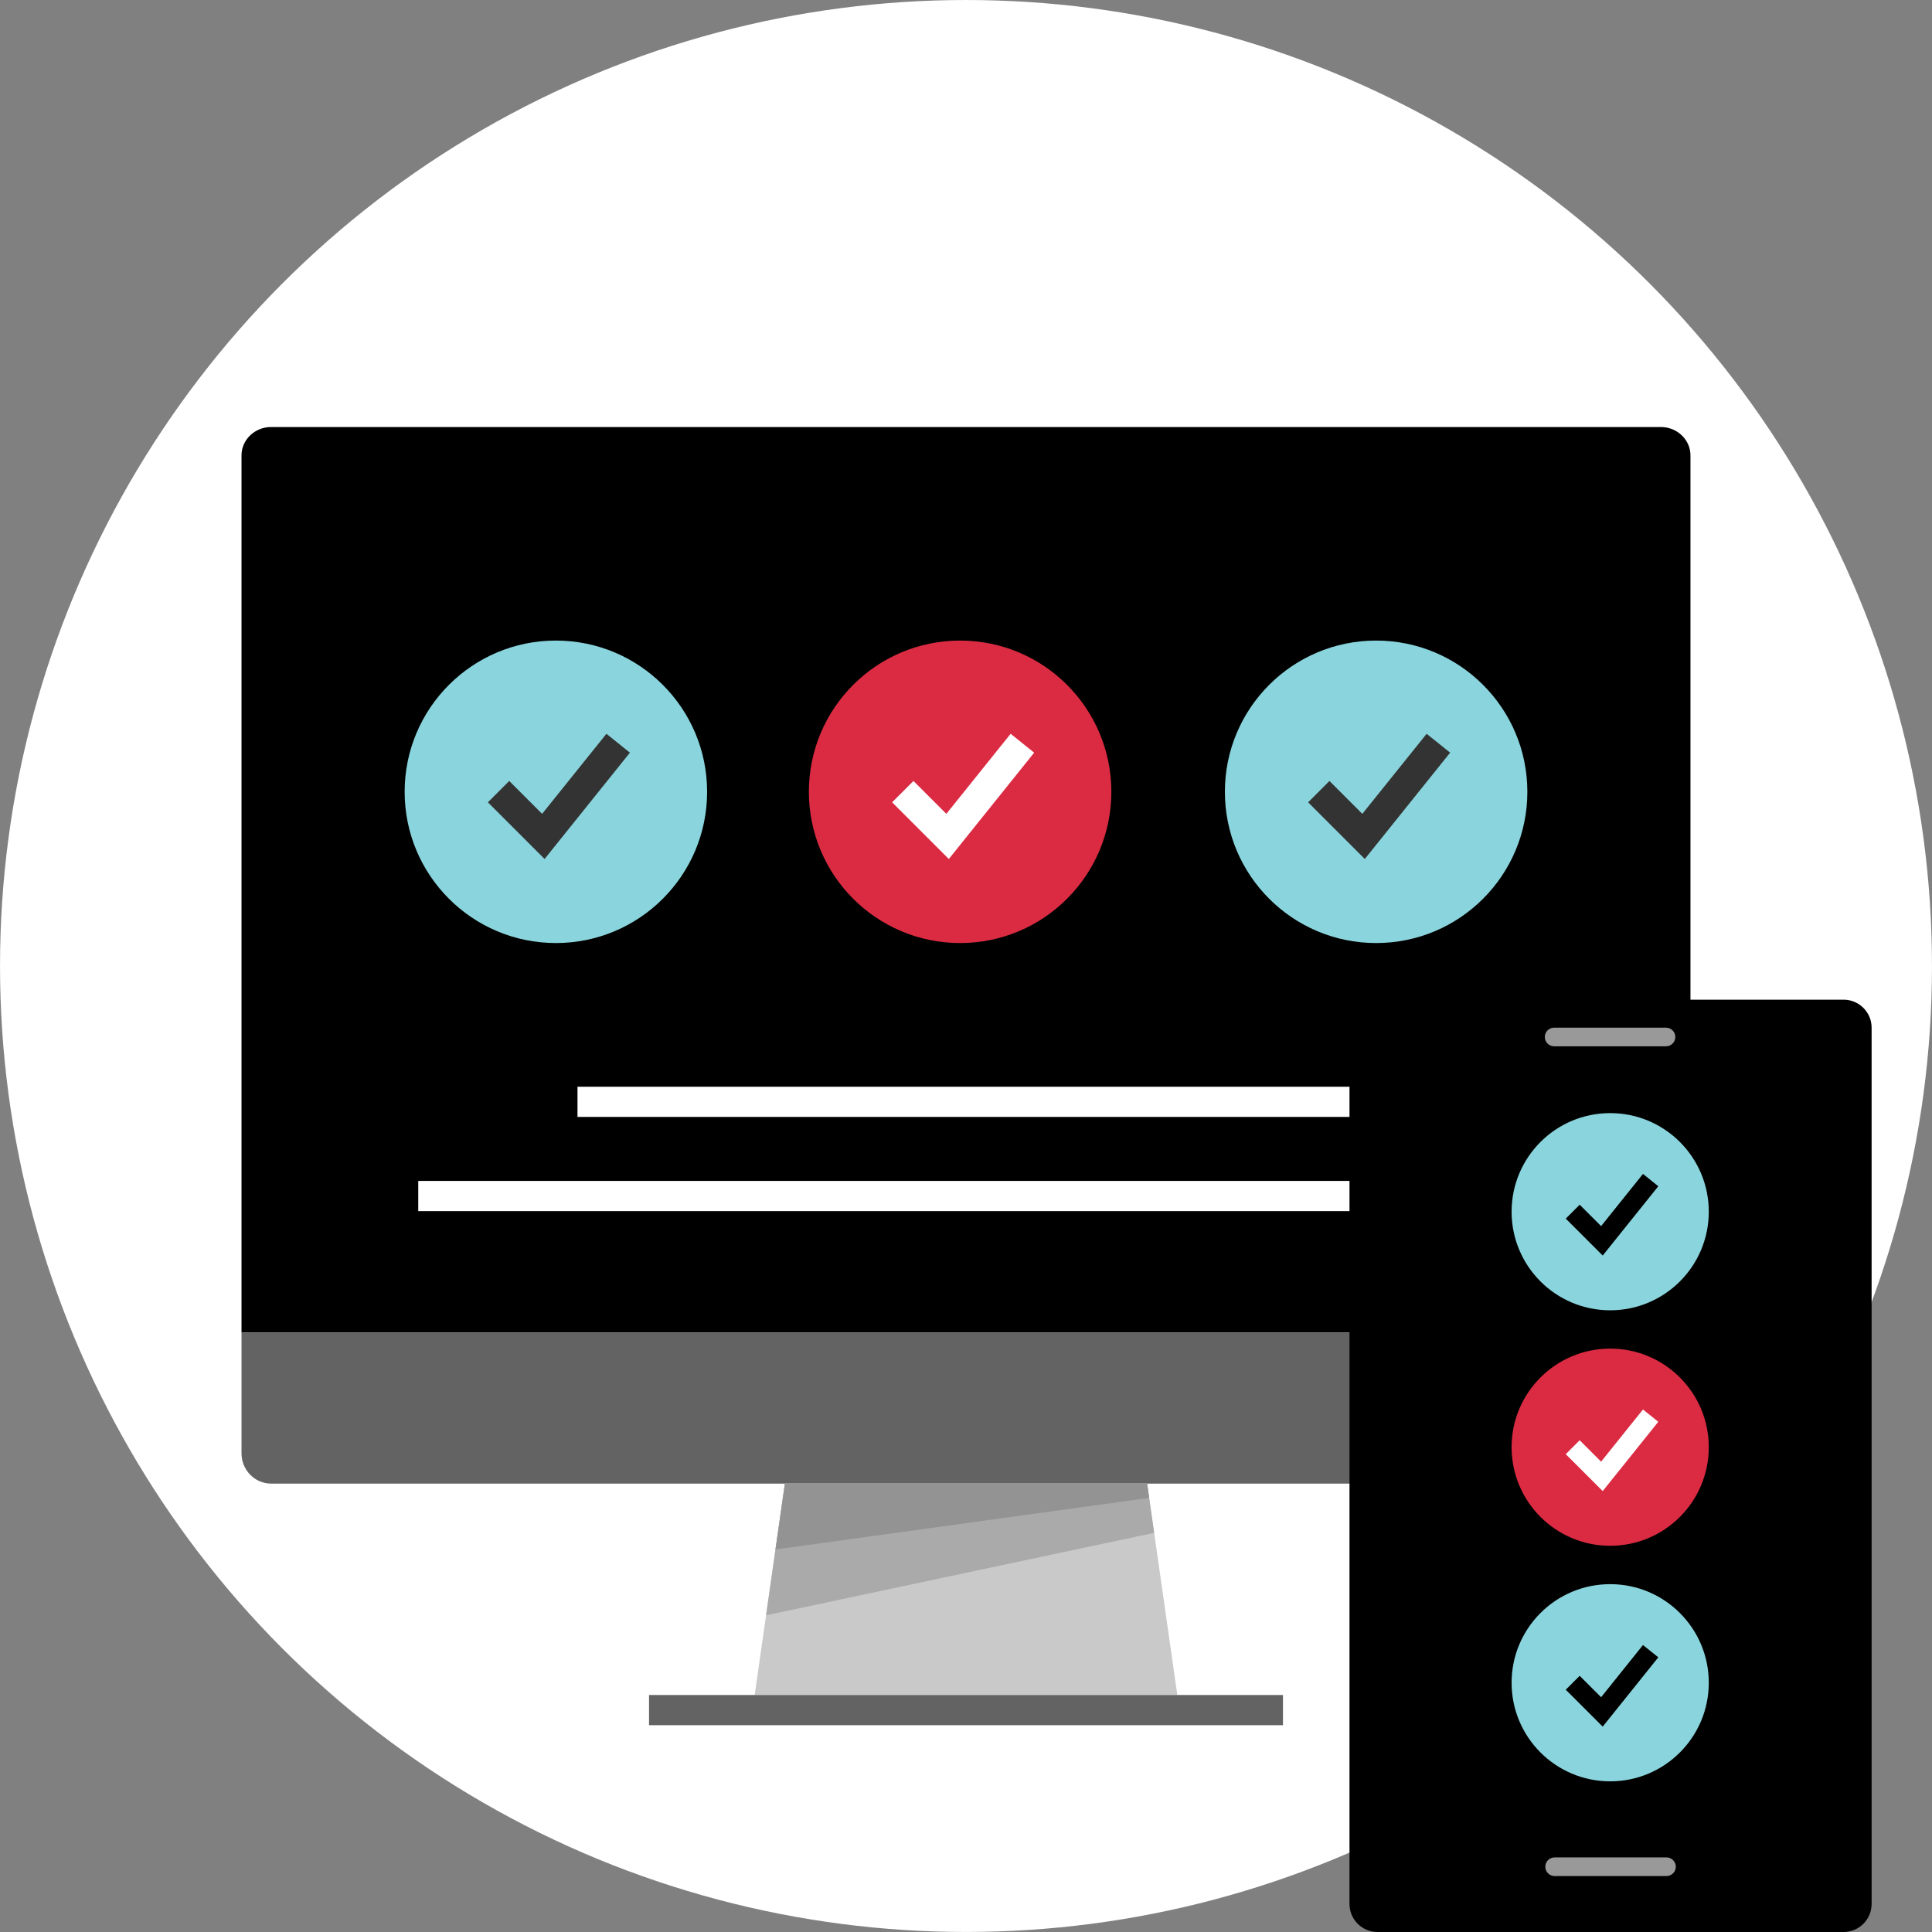
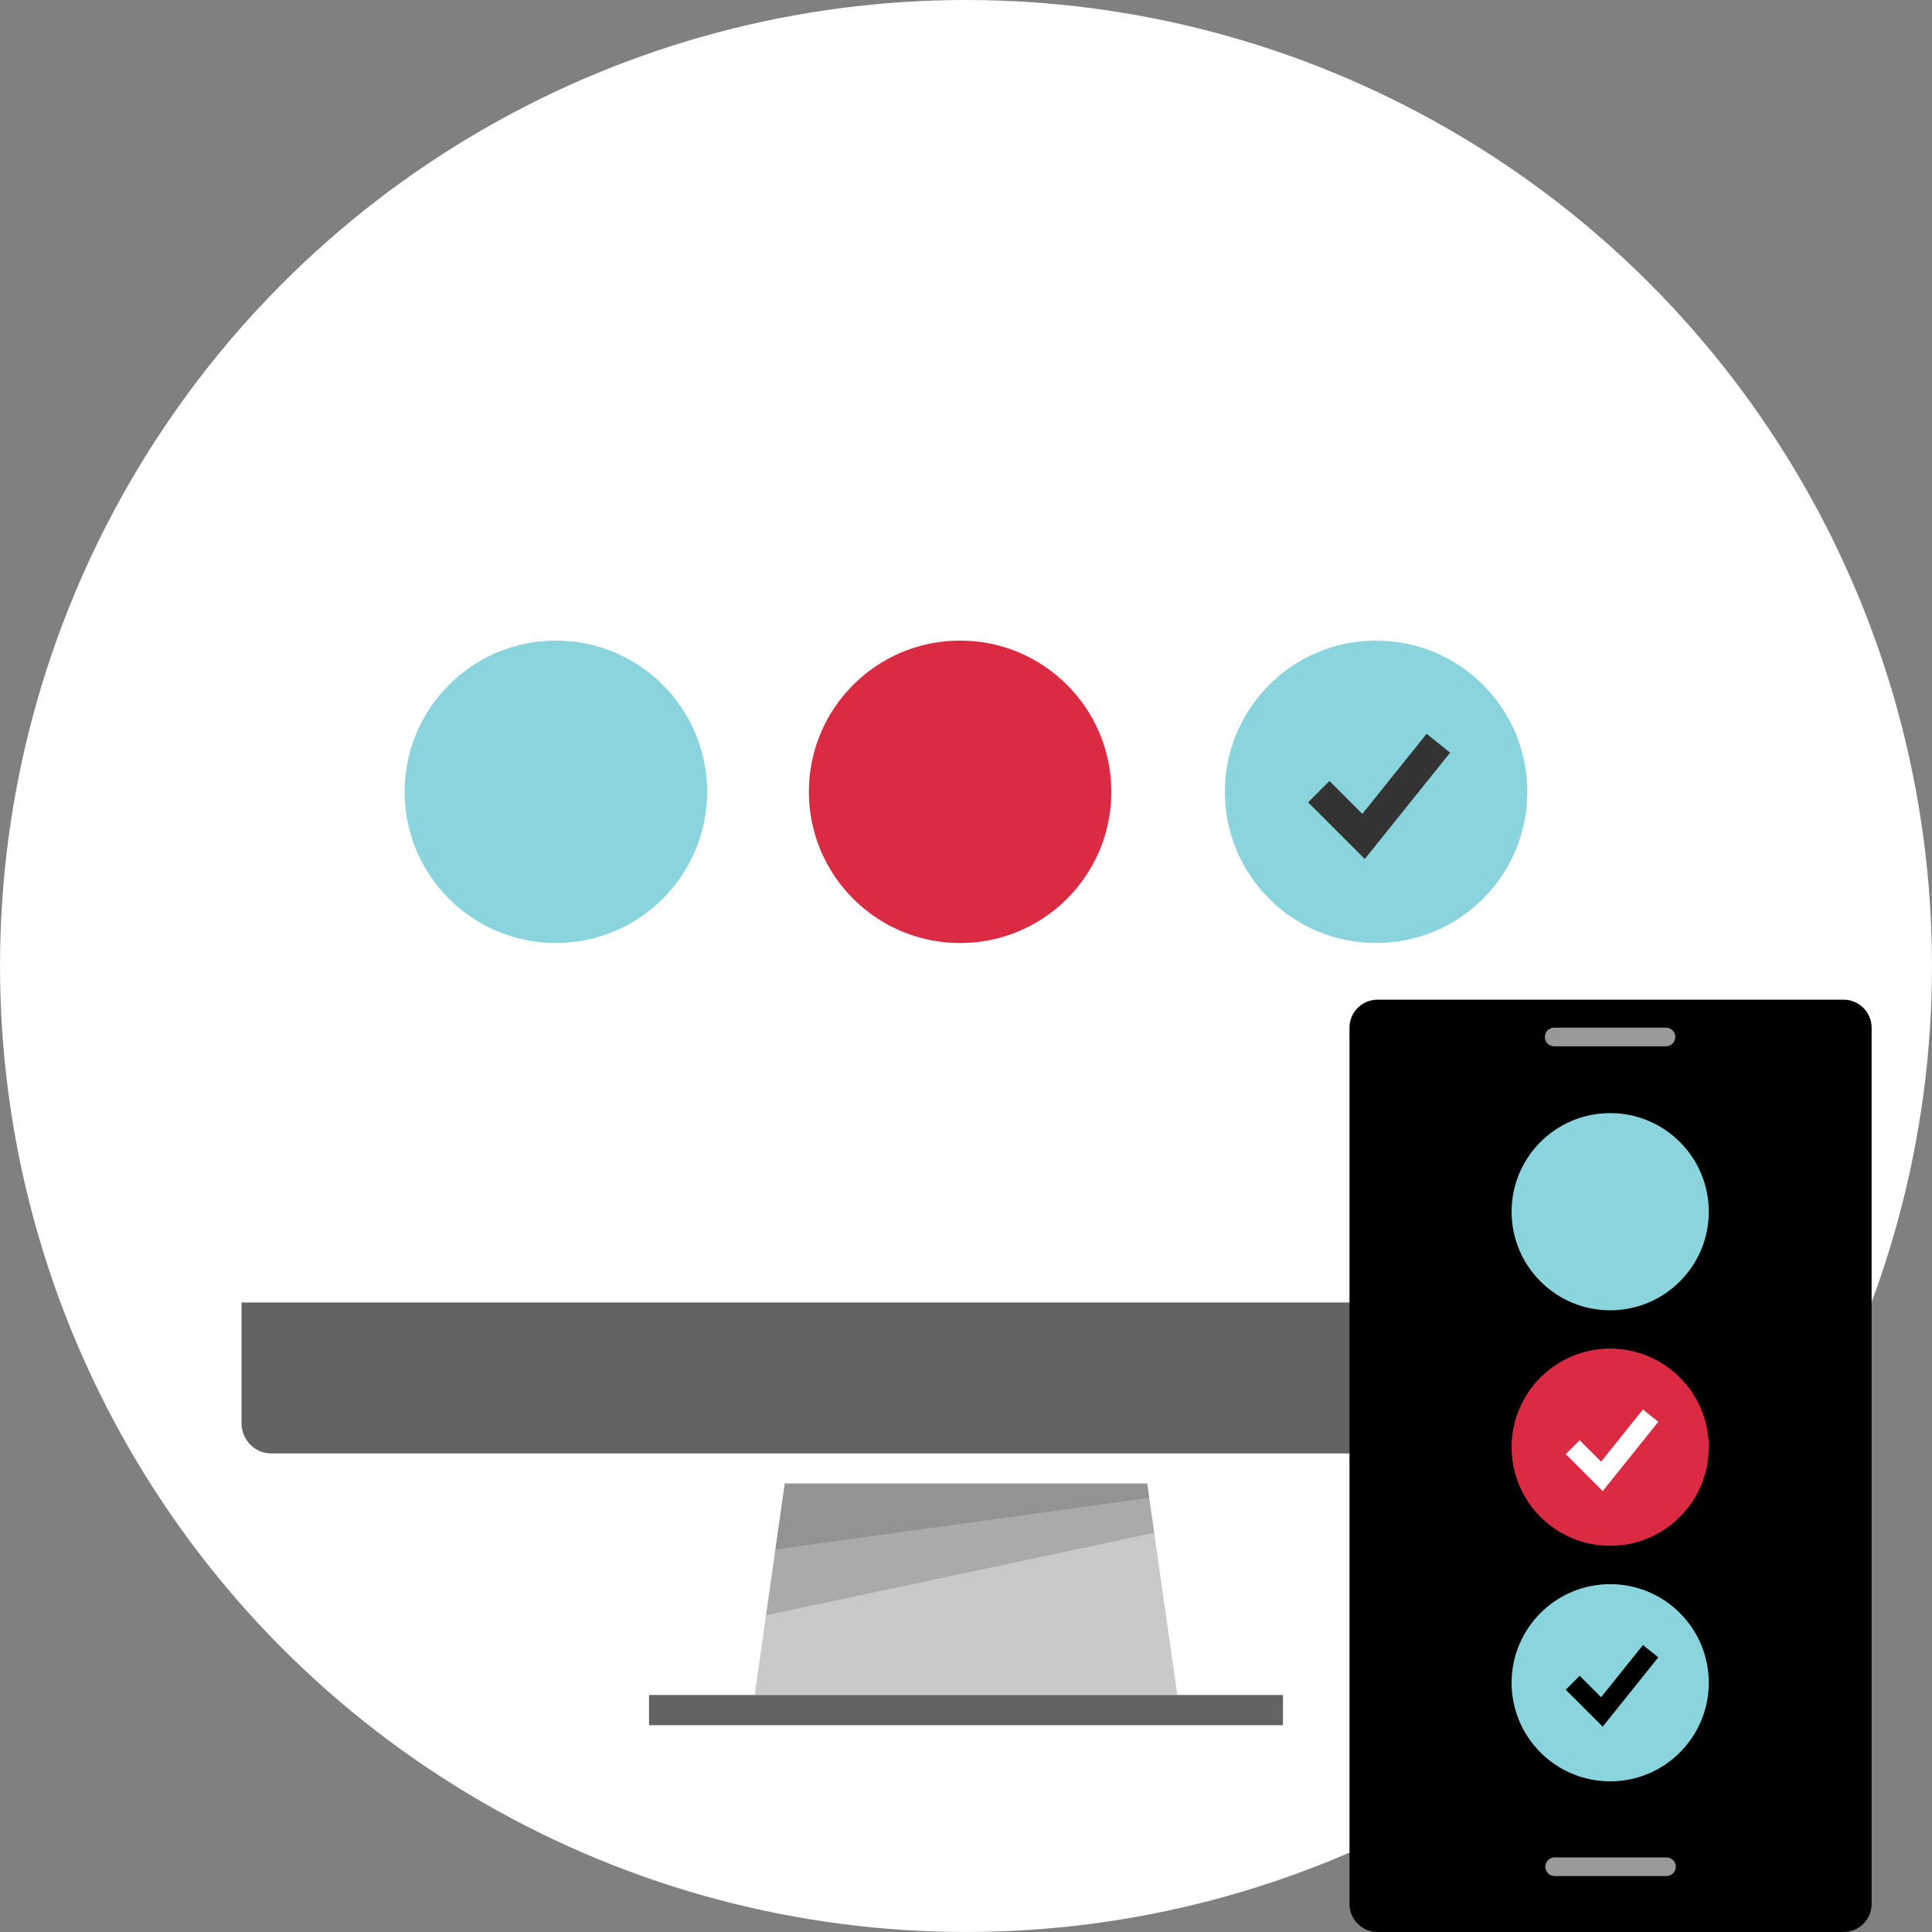
<svg xmlns="http://www.w3.org/2000/svg" version="1.1" id="Layer_1" viewBox="0 0 512.008 512.008" xml:space="preserve" width="800px" height="800px" fill="#000000">
  <rect x="0" y="0" width="512.008" height="512.008" fill="#808080" stroke="none" />
  <g id="SVGRepo_bgCarrier" stroke-width="0" />
  <g id="SVGRepo_tracerCarrier" stroke-linecap="round" stroke-linejoin="round" />
  <g id="SVGRepo_iconCarrier">
    <circle style="fill:#ffffff;" cx="256.004" cy="256" r="256" />
-     <path d="M64.004,353.176V120.672c0-4.128,3.528-7.504,7.832-7.504h368.328c4.304,0,7.832,3.376,7.832,7.504v232.496H64.004V353.176z " />
-     <path style="fill:#636363;" d="M448.004,353.176v32c0,4.4-3.528,8-7.832,8H71.836c-4.304,0-7.832-3.6-7.832-8v-32H448.004 L448.004,353.176z" />
+     <path style="fill:#636363;" d="M448.004,353.176v32H71.836c-4.304,0-7.832-3.6-7.832-8v-32H448.004 L448.004,353.176z" />
    <polygon style="fill:#C9C9C9;" points="200.004,449.176 312.004,449.176 304.004,393.176 208.004,393.176 " />
    <polygon style="fill:#AAAAAA;" points="304.004,393.176 208.004,393.176 203.02,428.08 305.868,406.224 " />
    <rect x="172.004" y="449.2" style="fill:#636363;" width="168" height="8" />
    <polygon style="fill:#939393;" points="208.004,393.176 304.004,393.176 304.548,396.96 205.516,410.624 " />
    <g>
      <rect x="153.044" y="288" style="fill:#ffffff;" width="205.976" height="8" />
      <rect x="110.844" y="312.96" style="fill:#ffffff;" width="290.32" height="8" />
    </g>
    <circle style="fill:#8AD5DD;" cx="147.316" cy="209.84" r="40.08" />
-     <polygon style="fill:#333333;" points="144.324,227.648 129.3,212.624 134.956,206.968 143.668,215.68 160.708,194.464 166.94,199.464 " />
    <circle style="fill:#DB2B42;" cx="254.444" cy="209.84" r="40.08" />
-     <polygon style="fill:#FFFFFF;" points="251.452,227.648 236.428,212.624 242.084,206.968 250.796,215.68 267.836,194.464 274.068,199.464 " />
    <circle style="fill:#8AD5DD;" cx="364.692" cy="209.84" r="40.08" />
    <polygon style="fill:#333333;" points="361.692,227.648 346.668,212.624 352.324,206.968 361.036,215.68 378.076,194.464 384.308,199.464 " />
    <path d="M488.588,512.008H365.052c-4.08,0-7.416-3.336-7.416-7.416V272.344c0-4.08,3.336-7.416,7.416-7.416h123.536 c4.08,0,7.416,3.336,7.416,7.416v232.248C496.004,508.672,492.668,512.008,488.588,512.008z" />
    <rect x="365.052" y="284.696" width="123.536" height="197.664" />
    <g>
      <path style="fill:#999999;" d="M441.516,277.288h-29.648c-1.36,0-2.472-1.112-2.472-2.472l0,0c0-1.36,1.112-2.472,2.472-2.472 h29.648c1.36,0,2.472,1.112,2.472,2.472l0,0C443.988,276.176,442.876,277.288,441.516,277.288z" />
      <path style="fill:#999999;" d="M441.644,497.184h-29.648c-1.36,0-2.472-1.112-2.472-2.472l0,0c0-1.36,1.112-2.472,2.472-2.472 h29.648c1.36,0,2.472,1.112,2.472,2.472l0,0C444.116,496.072,443.004,497.184,441.644,497.184z" />
    </g>
    <circle style="fill:#8AD5DD;" cx="426.724" cy="321.12" r="26.128" />
-     <polygon points="424.74,332.736 414.948,322.952 418.636,319.264 424.316,324.936 435.412,311.104 439.476,314.368 " />
    <circle style="fill:#DB2B42;" cx="426.724" cy="383.528" r="26.128" />
    <polygon style="fill:#FFFFFF;" points="424.74,395.16 414.948,385.376 418.636,381.688 424.316,387.36 435.412,373.536 439.476,376.792 " />
    <circle style="fill:#8AD5DD;" cx="426.724" cy="445.952" r="26.128" />
    <polygon points="424.74,457.584 414.948,447.8 418.636,444.112 424.316,449.784 435.412,435.96 439.476,439.216 " />
  </g>
</svg>